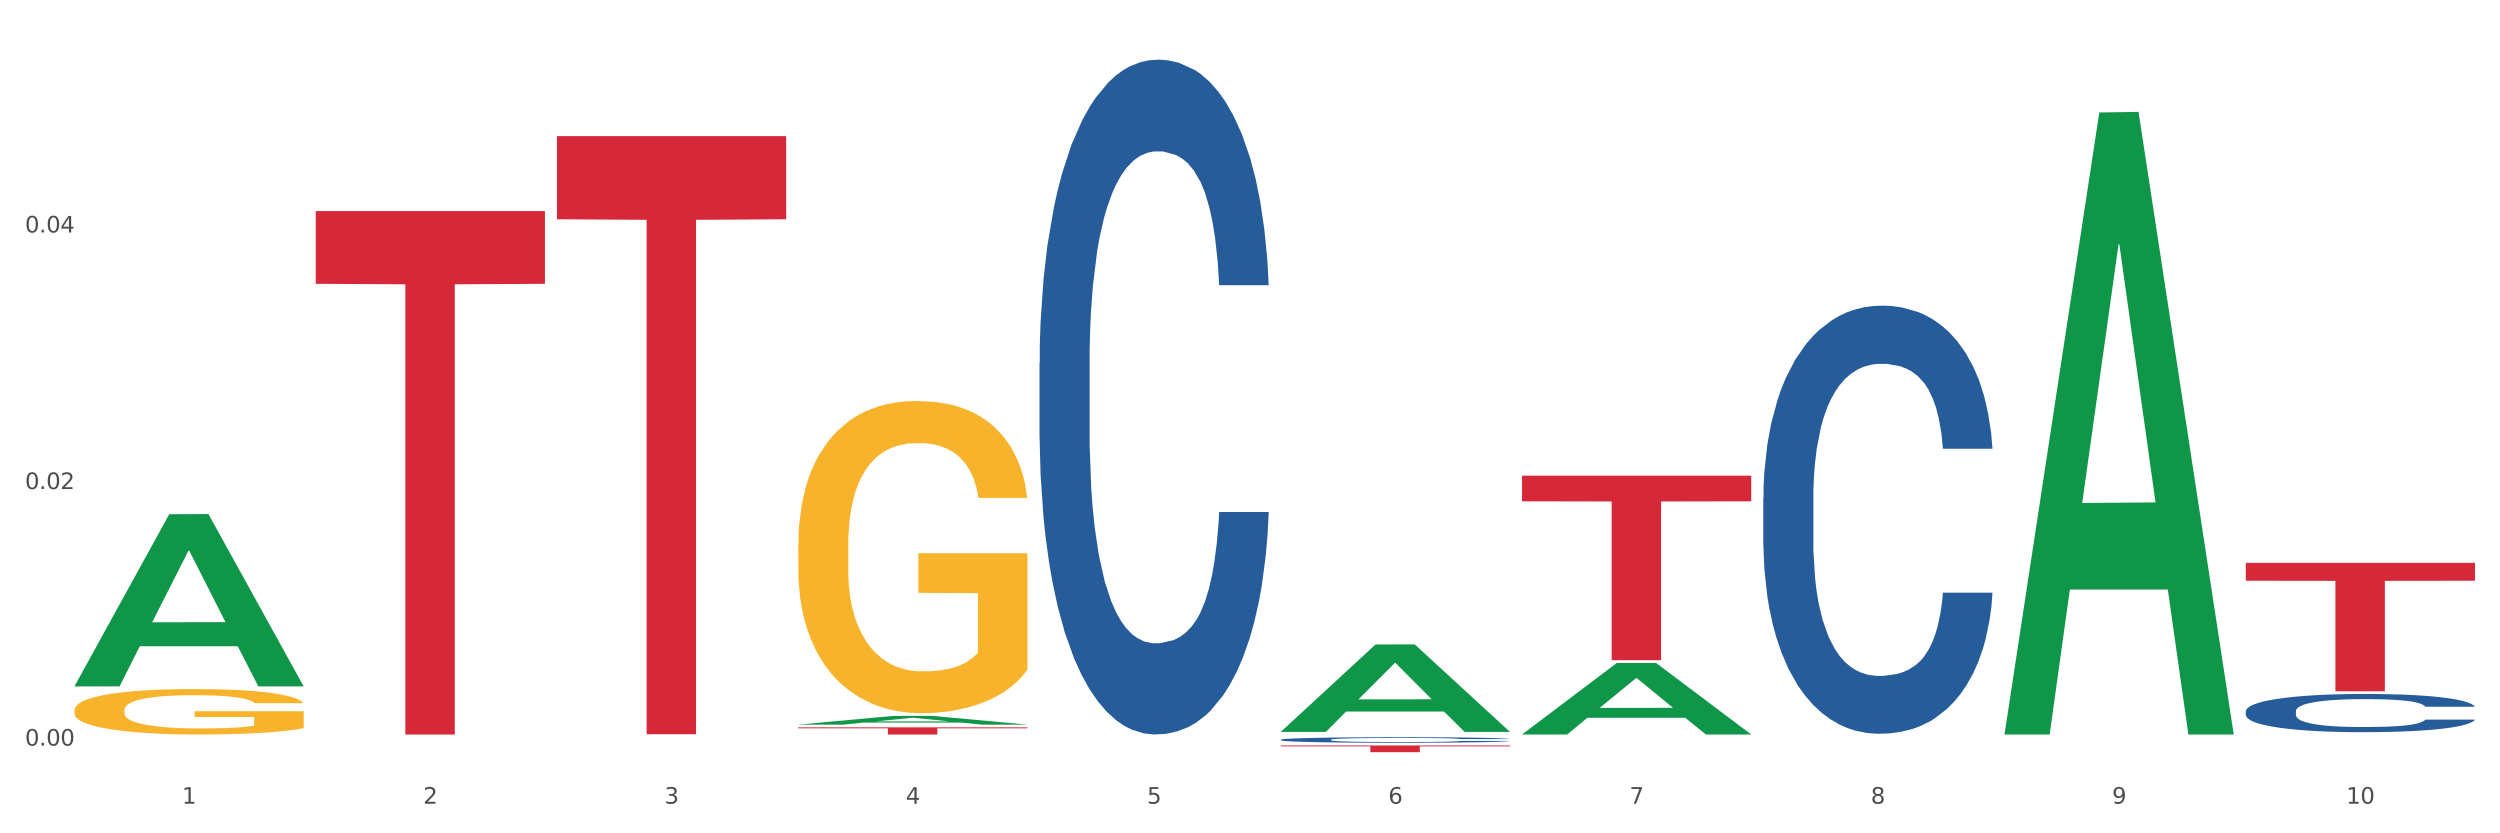
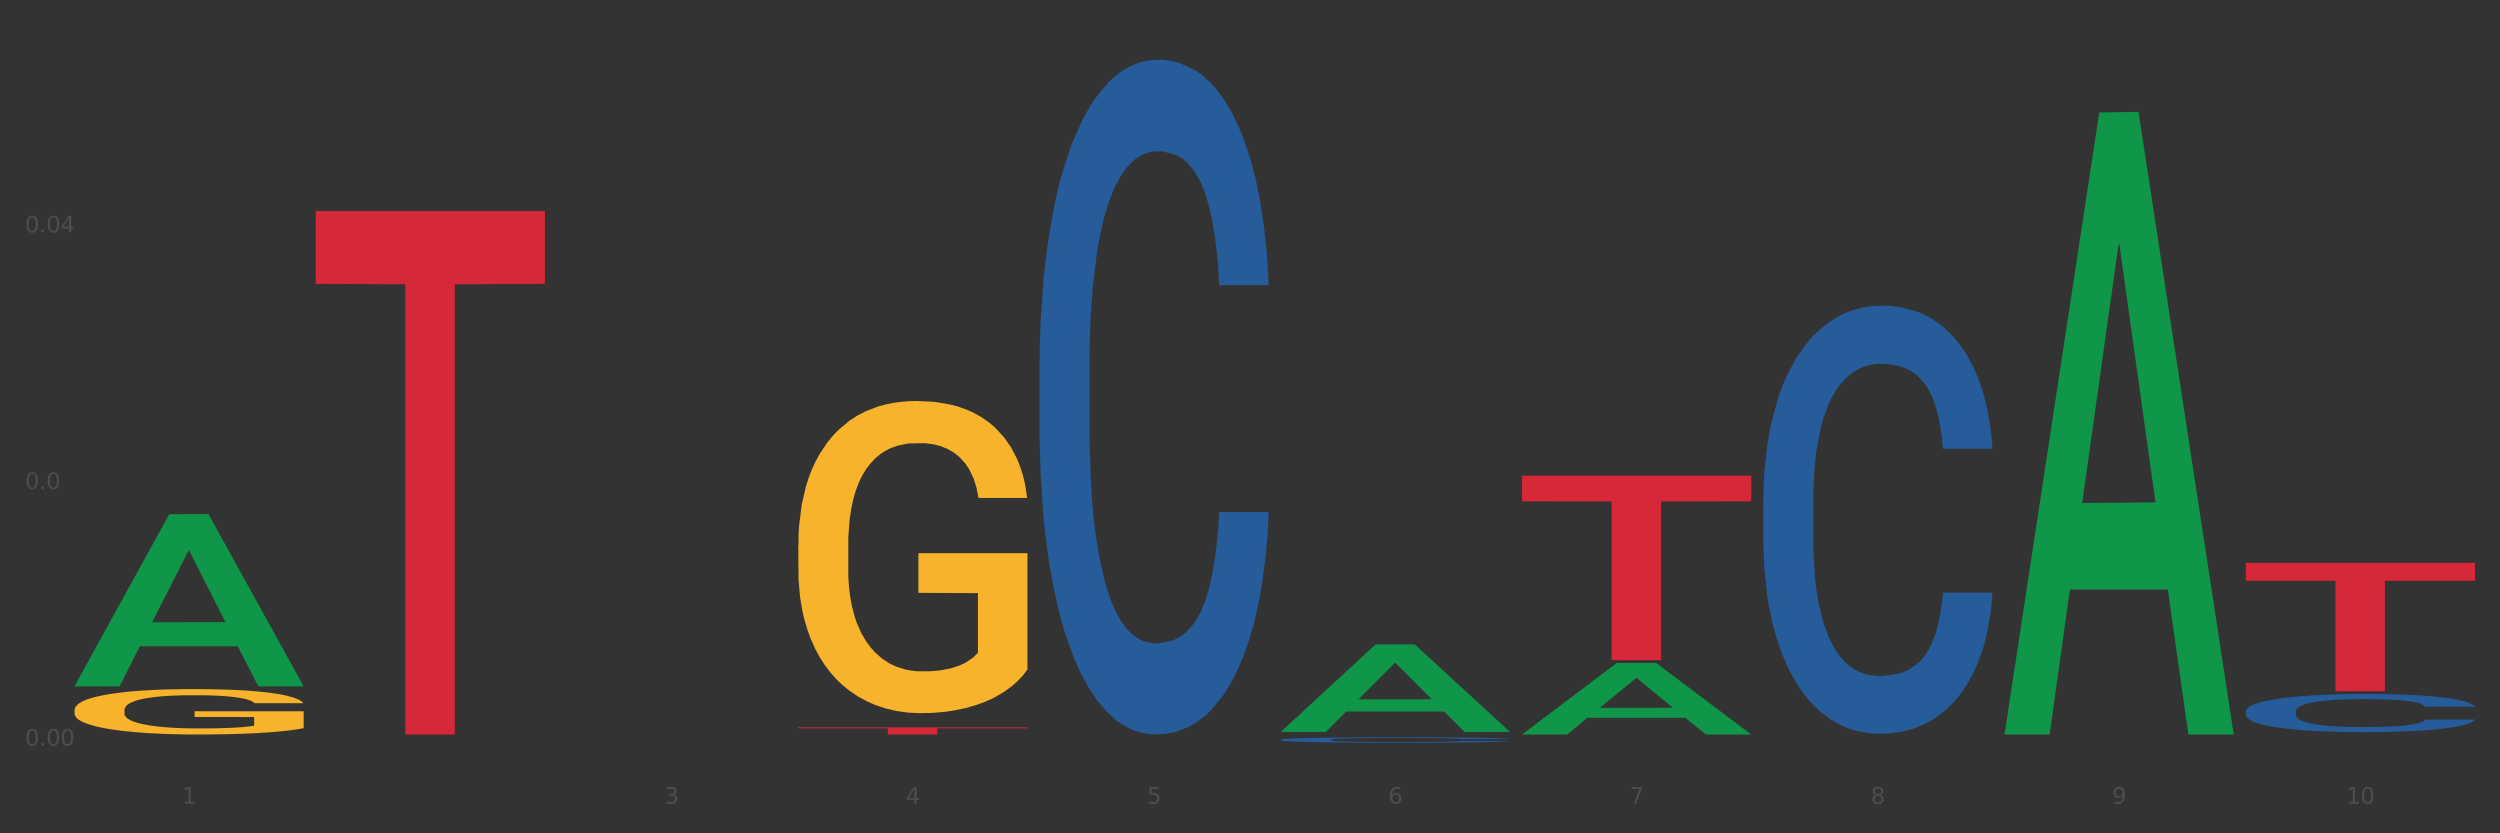
<svg xmlns="http://www.w3.org/2000/svg" xmlns:xlink="http://www.w3.org/1999/xlink" width="1080pt" height="360pt" viewBox="0 0 1080 360" version="1.1">
  <rect x="0" y="0" width="1080" height="360" fill="#333333" stroke="none" />
  <defs>
    <style type="text/css">*{stroke-linejoin: round; stroke-linecap: butt}</style>
  </defs>
  <g id="figure_1">
    <g id="patch_1">
-       <path d="M 0 360  L 1080 360  L 1080 0  L 0 0  z " style="fill: #ffffff; stroke: #ffffff; stroke-linejoin: miter" />
-     </g>
+       </g>
    <g id="axes_1">
      <g id="matplotlib.axis_1">
        <g id="xtick_1">
          <g id="text_1">
            <g style="fill: #4d4d4d" transform="translate(78.627 347.204) scale(0.096 -0.096)">
              <defs>
                <path id="DejaVuSans-31" d="M 794 531  L 1825 531  L 1825 4091  L 703 3866  L 703 4441  L 1819 4666  L 2450 4666  L 2450 531  L 3481 531  L 3481 0  L 794 0  L 794 531  z " transform="scale(0.016)" />
              </defs>
              <use xlink:href="#DejaVuSans-31" />
            </g>
          </g>
        </g>
        <g id="xtick_2">
          <g id="text_2">
            <g style="fill: #4d4d4d" transform="translate(182.851 347.204) scale(0.096 -0.096)">
              <defs>
-                 <path id="DejaVuSans-32" d="M 1228 531  L 3431 531  L 3431 0  L 469 0  L 469 531  Q 828 903 1448 1529  Q 2069 2156 2228 2338  Q 2531 2678 2651 2914  Q 2772 3150 2772 3378  Q 2772 3750 2511 3984  Q 2250 4219 1831 4219  Q 1534 4219 1204 4116  Q 875 4013 500 3803  L 500 4441  Q 881 4594 1212 4672  Q 1544 4750 1819 4750  Q 2544 4750 2975 4387  Q 3406 4025 3406 3419  Q 3406 3131 3298 2873  Q 3191 2616 2906 2266  Q 2828 2175 2409 1742  Q 1991 1309 1228 531  z " transform="scale(0.016)" />
-               </defs>
+                 </defs>
              <use xlink:href="#DejaVuSans-32" />
            </g>
          </g>
        </g>
        <g id="xtick_3">
          <g id="text_3">
            <g style="fill: #4d4d4d" transform="translate(287.074 347.204) scale(0.096 -0.096)">
              <defs>
                <path id="DejaVuSans-33" d="M 2597 2516  Q 3050 2419 3304 2112  Q 3559 1806 3559 1356  Q 3559 666 3084 287  Q 2609 -91 1734 -91  Q 1441 -91 1130 -33  Q 819 25 488 141  L 488 750  Q 750 597 1062 519  Q 1375 441 1716 441  Q 2309 441 2620 675  Q 2931 909 2931 1356  Q 2931 1769 2642 2001  Q 2353 2234 1838 2234  L 1294 2234  L 1294 2753  L 1863 2753  Q 2328 2753 2575 2939  Q 2822 3125 2822 3475  Q 2822 3834 2567 4026  Q 2313 4219 1838 4219  Q 1578 4219 1281 4162  Q 984 4106 628 3988  L 628 4550  Q 988 4650 1302 4700  Q 1616 4750 1894 4750  Q 2613 4750 3031 4423  Q 3450 4097 3450 3541  Q 3450 3153 3228 2886  Q 3006 2619 2597 2516  z " transform="scale(0.016)" />
              </defs>
              <use xlink:href="#DejaVuSans-33" />
            </g>
          </g>
        </g>
        <g id="xtick_4">
          <g id="text_4">
            <g style="fill: #4d4d4d" transform="translate(391.298 347.204) scale(0.096 -0.096)">
              <defs>
                <path id="DejaVuSans-34" d="M 2419 4116  L 825 1625  L 2419 1625  L 2419 4116  z M 2253 4666  L 3047 4666  L 3047 1625  L 3713 1625  L 3713 1100  L 3047 1100  L 3047 0  L 2419 0  L 2419 1100  L 313 1100  L 313 1709  L 2253 4666  z " transform="scale(0.016)" />
              </defs>
              <use xlink:href="#DejaVuSans-34" />
            </g>
          </g>
        </g>
        <g id="xtick_5">
          <g id="text_5">
            <g style="fill: #4d4d4d" transform="translate(495.522 347.204) scale(0.096 -0.096)">
              <defs>
                <path id="DejaVuSans-35" d="M 691 4666  L 3169 4666  L 3169 4134  L 1269 4134  L 1269 2991  Q 1406 3038 1543 3061  Q 1681 3084 1819 3084  Q 2600 3084 3056 2656  Q 3513 2228 3513 1497  Q 3513 744 3044 326  Q 2575 -91 1722 -91  Q 1428 -91 1123 -41  Q 819 9 494 109  L 494 744  Q 775 591 1075 516  Q 1375 441 1709 441  Q 2250 441 2565 725  Q 2881 1009 2881 1497  Q 2881 1984 2565 2268  Q 2250 2553 1709 2553  Q 1456 2553 1204 2497  Q 953 2441 691 2322  L 691 4666  z " transform="scale(0.016)" />
              </defs>
              <use xlink:href="#DejaVuSans-35" />
            </g>
          </g>
        </g>
        <g id="xtick_6">
          <g id="text_6">
            <g style="fill: #4d4d4d" transform="translate(599.745 347.204) scale(0.096 -0.096)">
              <defs>
                <path id="DejaVuSans-36" d="M 2113 2584  Q 1688 2584 1439 2293  Q 1191 2003 1191 1497  Q 1191 994 1439 701  Q 1688 409 2113 409  Q 2538 409 2786 701  Q 3034 994 3034 1497  Q 3034 2003 2786 2293  Q 2538 2584 2113 2584  z M 3366 4563  L 3366 3988  Q 3128 4100 2886 4159  Q 2644 4219 2406 4219  Q 1781 4219 1451 3797  Q 1122 3375 1075 2522  Q 1259 2794 1537 2939  Q 1816 3084 2150 3084  Q 2853 3084 3261 2657  Q 3669 2231 3669 1497  Q 3669 778 3244 343  Q 2819 -91 2113 -91  Q 1303 -91 875 529  Q 447 1150 447 2328  Q 447 3434 972 4092  Q 1497 4750 2381 4750  Q 2619 4750 2861 4703  Q 3103 4656 3366 4563  z " transform="scale(0.016)" />
              </defs>
              <use xlink:href="#DejaVuSans-36" />
            </g>
          </g>
        </g>
        <g id="xtick_7">
          <g id="text_7">
            <g style="fill: #4d4d4d" transform="translate(703.969 347.204) scale(0.096 -0.096)">
              <defs>
                <path id="DejaVuSans-37" d="M 525 4666  L 3525 4666  L 3525 4397  L 1831 0  L 1172 0  L 2766 4134  L 525 4134  L 525 4666  z " transform="scale(0.016)" />
              </defs>
              <use xlink:href="#DejaVuSans-37" />
            </g>
          </g>
        </g>
        <g id="xtick_8">
          <g id="text_8">
            <g style="fill: #4d4d4d" transform="translate(808.193 347.204) scale(0.096 -0.096)">
              <defs>
                <path id="DejaVuSans-38" d="M 2034 2216  Q 1584 2216 1326 1975  Q 1069 1734 1069 1313  Q 1069 891 1326 650  Q 1584 409 2034 409  Q 2484 409 2743 651  Q 3003 894 3003 1313  Q 3003 1734 2745 1975  Q 2488 2216 2034 2216  z M 1403 2484  Q 997 2584 770 2862  Q 544 3141 544 3541  Q 544 4100 942 4425  Q 1341 4750 2034 4750  Q 2731 4750 3128 4425  Q 3525 4100 3525 3541  Q 3525 3141 3298 2862  Q 3072 2584 2669 2484  Q 3125 2378 3379 2068  Q 3634 1759 3634 1313  Q 3634 634 3220 271  Q 2806 -91 2034 -91  Q 1263 -91 848 271  Q 434 634 434 1313  Q 434 1759 690 2068  Q 947 2378 1403 2484  z M 1172 3481  Q 1172 3119 1398 2916  Q 1625 2713 2034 2713  Q 2441 2713 2670 2916  Q 2900 3119 2900 3481  Q 2900 3844 2670 4047  Q 2441 4250 2034 4250  Q 1625 4250 1398 4047  Q 1172 3844 1172 3481  z " transform="scale(0.016)" />
              </defs>
              <use xlink:href="#DejaVuSans-38" />
            </g>
          </g>
        </g>
        <g id="xtick_9">
          <g id="text_9">
            <g style="fill: #4d4d4d" transform="translate(912.416 347.204) scale(0.096 -0.096)">
              <defs>
                <path id="DejaVuSans-39" d="M 703 97  L 703 672  Q 941 559 1184 500  Q 1428 441 1663 441  Q 2288 441 2617 861  Q 2947 1281 2994 2138  Q 2813 1869 2534 1725  Q 2256 1581 1919 1581  Q 1219 1581 811 2004  Q 403 2428 403 3163  Q 403 3881 828 4315  Q 1253 4750 1959 4750  Q 2769 4750 3195 4129  Q 3622 3509 3622 2328  Q 3622 1225 3098 567  Q 2575 -91 1691 -91  Q 1453 -91 1209 -44  Q 966 3 703 97  z M 1959 2075  Q 2384 2075 2632 2365  Q 2881 2656 2881 3163  Q 2881 3666 2632 3958  Q 2384 4250 1959 4250  Q 1534 4250 1286 3958  Q 1038 3666 1038 3163  Q 1038 2656 1286 2365  Q 1534 2075 1959 2075  z " transform="scale(0.016)" />
              </defs>
              <use xlink:href="#DejaVuSans-39" />
            </g>
          </g>
        </g>
        <g id="xtick_10">
          <g id="text_10">
            <g style="fill: #4d4d4d" transform="translate(1013.586 347.204) scale(0.096 -0.096)">
              <defs>
                <path id="DejaVuSans-30" d="M 2034 4250  Q 1547 4250 1301 3770  Q 1056 3291 1056 2328  Q 1056 1369 1301 889  Q 1547 409 2034 409  Q 2525 409 2770 889  Q 3016 1369 3016 2328  Q 3016 3291 2770 3770  Q 2525 4250 2034 4250  z M 2034 4750  Q 2819 4750 3233 4129  Q 3647 3509 3647 2328  Q 3647 1150 3233 529  Q 2819 -91 2034 -91  Q 1250 -91 836 529  Q 422 1150 422 2328  Q 422 3509 836 4129  Q 1250 4750 2034 4750  z " transform="scale(0.016)" />
              </defs>
              <use xlink:href="#DejaVuSans-31" />
              <use xlink:href="#DejaVuSans-30" transform="translate(63.623 0)" />
            </g>
          </g>
        </g>
        <g id="xtick_11" />
        <g id="xtick_12" />
        <g id="xtick_13" />
        <g id="xtick_14" />
        <g id="xtick_15" />
        <g id="xtick_16" />
        <g id="xtick_17" />
        <g id="xtick_18" />
        <g id="xtick_19" />
      </g>
      <g id="matplotlib.axis_2">
        <g id="ytick_1">
          <g id="text_11">
            <g style="fill: #4d4d4d" transform="translate(10.8 322.122) scale(0.096 -0.096)">
              <defs>
                <path id="DejaVuSans-2e" d="M 684 794  L 1344 794  L 1344 0  L 684 0  L 684 794  z " transform="scale(0.016)" />
              </defs>
              <use xlink:href="#DejaVuSans-30" />
              <use xlink:href="#DejaVuSans-2e" transform="translate(63.623 0)" />
              <use xlink:href="#DejaVuSans-30" transform="translate(95.41 0)" />
              <use xlink:href="#DejaVuSans-30" transform="translate(159.033 0)" />
            </g>
          </g>
        </g>
        <g id="ytick_2">
          <g id="text_12">
            <g style="fill: #4d4d4d" transform="translate(10.8 211.281) scale(0.096 -0.096)">
              <use xlink:href="#DejaVuSans-30" />
              <use xlink:href="#DejaVuSans-2e" transform="translate(63.623 0)" />
              <use xlink:href="#DejaVuSans-30" transform="translate(95.41 0)" />
              <use xlink:href="#DejaVuSans-32" transform="translate(159.033 0)" />
            </g>
          </g>
        </g>
        <g id="ytick_3">
          <g id="text_13">
            <g style="fill: #4d4d4d" transform="translate(10.8 100.44) scale(0.096 -0.096)">
              <use xlink:href="#DejaVuSans-30" />
              <use xlink:href="#DejaVuSans-2e" transform="translate(63.623 0)" />
              <use xlink:href="#DejaVuSans-30" transform="translate(95.41 0)" />
              <use xlink:href="#DejaVuSans-34" transform="translate(159.033 0)" />
            </g>
          </g>
        </g>
        <g id="ytick_4" />
        <g id="ytick_5" />
        <g id="ytick_6" />
      </g>
      <g id="PolyCollection_1">
        <path d="M 32.175 296.377  L 32.277 296.307  L 73.107 222.144  L 90.051 222.074  L 131.187 296.516  L 111.589 296.516  L 102.709 279.181  L 60.552 279.181  L 60.246 279.461  L 51.671 296.516  L 32.175 296.516  L 32.175 296.377  L 65.86 268.836  L 97.401 268.767  L 81.783 237.941  L 81.579 237.801  L 81.375 238.011  L 65.758 268.767  L 65.86 268.836  L 32.175 296.377  z " clip-path="url(#p95d07c55ae)" style="fill: #109648" />
        <path d="M 970.188 243.167  L 1069.2 243.167  L 1069.2 250.873  L 1030.252 250.925  L 1030.252 298.621  L 1008.901 298.621  L 1008.901 250.925  L 970.188 250.873  L 970.188 243.219  L 970.188 243.167  z " clip-path="url(#p95d07c55ae)" style="fill: #d62839" />
        <path d="M 657.517 205.484  L 756.529 205.484  L 756.529 216.563  L 717.581 216.638  L 717.581 285.208  L 696.23 285.208  L 696.23 216.638  L 657.517 216.563  L 657.517 205.559  L 657.517 205.484  z " clip-path="url(#p95d07c55ae)" style="fill: #d62839" />
-         <path d="M 553.293 322.038  L 652.306 322.038  L 652.306 322.442  L 613.358 322.445  L 613.358 324.95  L 592.006 324.95  L 592.006 322.445  L 553.293 322.442  L 553.293 322.041  L 553.293 322.038  z " clip-path="url(#p95d07c55ae)" style="fill: #d62839" />
        <path d="M 449.069 156.755  L 449.187 156.489  L 449.187 149.034  L 449.538 138.916  L 450.825 120.278  L 452.464 106.167  L 455.272 89.66  L 456.794 82.737  L 458.783 75.016  L 462.88 62.502  L 467.561 51.852  L 470.838 45.995  L 473.296 42.267  L 478.797 35.611  L 481.957 32.682  L 485.234 30.286  L 488.042 28.688  L 492.724 26.825  L 496.469 26.026  L 500.799 25.759  L 504.427 26.026  L 509.226 27.091  L 516.248 30.286  L 518.94 32.15  L 522.568 35.345  L 526.313 39.605  L 529.356 43.865  L 532.867 49.988  L 536.495 57.976  L 540.006 68.093  L 542.464 77.412  L 544.454 87.263  L 546.209 99.245  L 547.497 112.291  L 548.082 123.207  L 526.664 123.207  L 526.079 113.356  L 524.909 102.706  L 523.738 95.517  L 522.451 89.66  L 520.461 83.003  L 518.706 78.743  L 515.78 73.685  L 513.088 70.49  L 510.864 68.626  L 508.173 67.028  L 502.438 65.431  L 498.342 65.431  L 495.767 65.963  L 492.607 67.295  L 489.915 69.158  L 486.755 72.353  L 484.297 75.815  L 481.84 80.341  L 480.435 83.536  L 478.328 89.393  L 476.924 94.186  L 475.051 102.44  L 473.998 108.297  L 472.126 123.473  L 471.306 134.656  L 470.955 142.377  L 470.721 150.897  L 470.721 192.432  L 471.423 211.07  L 472.009 219.057  L 472.945 228.11  L 474.7 239.825  L 477.275 251.274  L 479.967 259.527  L 482.191 264.586  L 484.297 268.314  L 486.404 271.243  L 488.979 273.905  L 491.085 275.503  L 494.245 277.1  L 497.991 277.899  L 500.916 277.899  L 506.885 276.568  L 509.577 275.236  L 512.152 273.373  L 514.961 270.444  L 517.184 267.249  L 518.472 264.852  L 520.578 259.794  L 522.217 254.469  L 523.621 248.345  L 524.558 243.02  L 525.611 235.032  L 526.43 225.98  L 526.664 221.187  L 548.082 221.187  L 547.614 230.772  L 546.795 240.091  L 545.156 252.605  L 543.869 259.794  L 541.879 268.58  L 539.772 276.035  L 536.846 284.289  L 534.155 290.413  L 531.346 295.738  L 528.303 300.53  L 522.802 307.186  L 520.813 309.05  L 516.599 312.245  L 513.322 314.109  L 508.524 315.973  L 503.608 317.038  L 498.459 317.304  L 493.894 316.771  L 488.862 315.174  L 485.702 313.576  L 482.191 311.18  L 478.094 307.453  L 474.232 302.926  L 470.604 297.601  L 467.21 291.478  L 464.05 284.555  L 459.954 273.106  L 456.911 261.924  L 454.687 251.54  L 453.166 242.754  L 451.644 231.571  L 450.825 223.85  L 449.538 205.212  L 449.069 187.906  L 449.069 156.755  z " clip-path="url(#p95d07c55ae)" style="fill: #255c99" />
        <path d="M 553.293 319.55  L 553.41 319.547  L 553.41 319.486  L 553.761 319.403  L 555.049 319.25  L 556.687 319.135  L 559.496 318.999  L 561.017 318.942  L 563.007 318.879  L 567.103 318.776  L 571.785 318.689  L 575.062 318.641  L 577.52 318.61  L 583.02 318.556  L 586.18 318.532  L 589.457 318.512  L 592.266 318.499  L 596.948 318.483  L 600.693 318.477  L 605.023 318.475  L 608.651 318.477  L 613.45 318.486  L 620.472 318.512  L 623.164 318.527  L 626.792 318.553  L 630.537 318.588  L 633.58 318.623  L 637.091 318.674  L 640.719 318.739  L 644.23 318.822  L 646.688 318.899  L 648.677 318.979  L 650.433 319.078  L 651.72 319.185  L 652.306 319.274  L 630.888 319.274  L 630.303 319.193  L 629.132 319.106  L 627.962 319.047  L 626.675 318.999  L 624.685 318.944  L 622.929 318.909  L 620.004 318.868  L 617.312 318.842  L 615.088 318.826  L 612.396 318.813  L 606.661 318.8  L 602.565 318.8  L 599.99 318.805  L 596.83 318.816  L 594.139 318.831  L 590.979 318.857  L 588.521 318.885  L 586.063 318.923  L 584.659 318.949  L 582.552 318.997  L 581.148 319.036  L 579.275 319.104  L 578.222 319.152  L 576.349 319.277  L 575.53 319.368  L 575.179 319.432  L 574.945 319.502  L 574.945 319.842  L 575.647 319.995  L 576.232 320.061  L 577.168 320.135  L 578.924 320.231  L 581.499 320.325  L 584.191 320.393  L 586.414 320.434  L 588.521 320.465  L 590.628 320.489  L 593.202 320.511  L 595.309 320.524  L 598.469 320.537  L 602.214 320.544  L 605.14 320.544  L 611.109 320.533  L 613.801 320.522  L 616.375 320.507  L 619.184 320.482  L 621.408 320.456  L 622.695 320.437  L 624.802 320.395  L 626.441 320.351  L 627.845 320.301  L 628.781 320.257  L 629.835 320.192  L 630.654 320.118  L 630.888 320.078  L 652.306 320.078  L 651.837 320.157  L 651.018 320.233  L 649.38 320.336  L 648.092 320.395  L 646.103 320.467  L 643.996 320.528  L 641.07 320.596  L 638.378 320.646  L 635.569 320.69  L 632.526 320.729  L 627.026 320.784  L 625.036 320.799  L 620.823 320.825  L 617.546 320.841  L 612.747 320.856  L 607.832 320.865  L 602.682 320.867  L 598.118 320.863  L 593.085 320.85  L 589.925 320.836  L 586.414 320.817  L 582.318 320.786  L 578.456 320.749  L 574.828 320.705  L 571.434 320.655  L 568.274 320.598  L 564.177 320.504  L 561.135 320.413  L 558.911 320.327  L 557.389 320.255  L 555.868 320.164  L 555.049 320.1  L 553.761 319.947  L 553.293 319.805  L 553.293 319.55  z " clip-path="url(#p95d07c55ae)" style="fill: #255c99" />
        <path d="M 761.74 215.139  L 761.857 214.97  L 761.857 210.241  L 762.208 203.822  L 763.496 191.997  L 765.134 183.044  L 767.943 172.571  L 769.465 168.179  L 771.454 163.28  L 775.551 155.341  L 780.232 148.584  L 783.509 144.868  L 785.967 142.503  L 791.467 138.28  L 794.627 136.421  L 797.904 134.901  L 800.713 133.888  L 805.395 132.705  L 809.14 132.198  L 813.47 132.029  L 817.098 132.198  L 821.897 132.874  L 828.919 134.901  L 831.611 136.084  L 835.239 138.111  L 838.984 140.813  L 842.027 143.516  L 845.538 147.401  L 849.166 152.469  L 852.677 158.888  L 855.135 164.8  L 857.125 171.051  L 858.88 178.652  L 860.168 186.929  L 860.753 193.855  L 839.335 193.855  L 838.75 187.605  L 837.58 180.848  L 836.409 176.287  L 835.122 172.571  L 833.132 168.348  L 831.377 165.645  L 828.451 162.435  L 825.759 160.408  L 823.535 159.226  L 820.843 158.212  L 815.109 157.199  L 811.012 157.199  L 808.438 157.537  L 805.278 158.381  L 802.586 159.564  L 799.426 161.591  L 796.968 163.787  L 794.51 166.659  L 793.106 168.686  L 790.999 172.402  L 789.595 175.443  L 787.722 180.679  L 786.669 184.395  L 784.796 194.024  L 783.977 201.119  L 783.626 206.018  L 783.392 211.423  L 783.392 237.775  L 784.094 249.6  L 784.679 254.667  L 785.616 260.411  L 787.371 267.843  L 789.946 275.107  L 792.638 280.343  L 794.862 283.553  L 796.968 285.918  L 799.075 287.776  L 801.65 289.465  L 803.756 290.479  L 806.916 291.492  L 810.661 291.999  L 813.587 291.999  L 819.556 291.155  L 822.248 290.31  L 824.823 289.127  L 827.632 287.269  L 829.855 285.242  L 831.143 283.722  L 833.249 280.512  L 834.888 277.134  L 836.292 273.249  L 837.229 269.87  L 838.282 264.803  L 839.101 259.059  L 839.335 256.019  L 860.753 256.019  L 860.285 262.1  L 859.465 268.012  L 857.827 275.951  L 856.539 280.512  L 854.55 286.087  L 852.443 290.817  L 849.517 296.053  L 846.825 299.939  L 844.017 303.317  L 840.974 306.358  L 835.473 310.581  L 833.483 311.763  L 829.27 313.79  L 825.993 314.973  L 821.195 316.155  L 816.279 316.831  L 811.13 317  L 806.565 316.662  L 801.533 315.648  L 798.373 314.635  L 794.862 313.114  L 790.765 310.75  L 786.903 307.878  L 783.275 304.499  L 779.881 300.614  L 776.721 296.222  L 772.625 288.959  L 769.582 281.864  L 767.358 275.276  L 765.837 269.701  L 764.315 262.607  L 763.496 257.708  L 762.208 245.883  L 761.74 234.903  L 761.74 215.139  z " clip-path="url(#p95d07c55ae)" style="fill: #255c99" />
        <path d="M 970.188 307.211  L 970.305 307.196  L 970.305 306.774  L 970.656 306.2  L 971.943 305.145  L 973.582 304.346  L 976.39 303.411  L 977.912 303.019  L 979.902 302.581  L 983.998 301.873  L 988.679 301.269  L 991.956 300.938  L 994.414 300.727  L 999.915 300.35  L 1003.075 300.184  L 1006.352 300.048  L 1009.161 299.958  L 1013.842 299.852  L 1017.587 299.807  L 1021.917 299.792  L 1025.546 299.807  L 1030.344 299.867  L 1037.366 300.048  L 1040.058 300.154  L 1043.686 300.335  L 1047.431 300.576  L 1050.474 300.817  L 1053.985 301.164  L 1057.613 301.616  L 1061.125 302.189  L 1063.582 302.717  L 1065.572 303.275  L 1067.327 303.954  L 1068.615 304.693  L 1069.2 305.311  L 1047.782 305.311  L 1047.197 304.753  L 1046.027 304.15  L 1044.857 303.743  L 1043.569 303.411  L 1041.58 303.034  L 1039.824 302.793  L 1036.898 302.506  L 1034.206 302.325  L 1031.983 302.219  L 1029.291 302.129  L 1023.556 302.039  L 1019.46 302.039  L 1016.885 302.069  L 1013.725 302.144  L 1011.033 302.25  L 1007.873 302.431  L 1005.415 302.627  L 1002.958 302.883  L 1001.553 303.064  L 999.447 303.396  L 998.042 303.667  L 996.17 304.135  L 995.116 304.466  L 993.244 305.326  L 992.424 305.959  L 992.073 306.397  L 991.839 306.879  L 991.839 309.231  L 992.541 310.287  L 993.127 310.739  L 994.063 311.252  L 995.818 311.916  L 998.393 312.564  L 1001.085 313.031  L 1003.309 313.318  L 1005.415 313.529  L 1007.522 313.695  L 1010.097 313.846  L 1012.203 313.936  L 1015.363 314.027  L 1019.109 314.072  L 1022.035 314.072  L 1028.003 313.997  L 1030.695 313.921  L 1033.27 313.816  L 1036.079 313.65  L 1038.303 313.469  L 1039.59 313.333  L 1041.697 313.047  L 1043.335 312.745  L 1044.739 312.398  L 1045.676 312.097  L 1046.729 311.644  L 1047.548 311.131  L 1047.782 310.86  L 1069.2 310.86  L 1068.732 311.403  L 1067.913 311.931  L 1066.274 312.639  L 1064.987 313.047  L 1062.997 313.544  L 1060.89 313.966  L 1057.965 314.434  L 1055.273 314.781  L 1052.464 315.082  L 1049.421 315.354  L 1043.92 315.731  L 1041.931 315.836  L 1037.717 316.017  L 1034.44 316.123  L 1029.642 316.228  L 1024.726 316.289  L 1019.577 316.304  L 1015.012 316.274  L 1009.98 316.183  L 1006.82 316.093  L 1003.309 315.957  L 999.212 315.746  L 995.35 315.489  L 991.722 315.188  L 988.328 314.841  L 985.168 314.449  L 981.072 313.801  L 978.029 313.167  L 975.805 312.579  L 974.284 312.081  L 972.762 311.448  L 971.943 311.011  L 970.656 309.955  L 970.188 308.975  L 970.188 307.211  z " clip-path="url(#p95d07c55ae)" style="fill: #255c99" />
        <path d="M 344.846 314.214  L 443.858 314.214  L 443.858 314.644  L 404.91 314.647  L 404.91 317.304  L 383.559 317.304  L 383.559 314.647  L 344.846 314.644  L 344.846 314.217  L 344.846 314.214  z " clip-path="url(#p95d07c55ae)" style="fill: #d62839" />
-         <path d="M 240.622 58.814  L 339.635 58.814  L 339.635 94.719  L 300.687 94.962  L 300.687 317.184  L 279.336 317.184  L 279.336 94.962  L 240.622 94.719  L 240.622 59.057  L 240.622 58.814  z " clip-path="url(#p95d07c55ae)" style="fill: #d62839" />
        <path d="M 136.399 91.188  L 235.411 91.188  L 235.411 122.611  L 196.463 122.823  L 196.463 317.304  L 175.112 317.304  L 175.112 122.823  L 136.399 122.611  L 136.399 91.4  L 136.399 91.188  z " clip-path="url(#p95d07c55ae)" style="fill: #d62839" />
        <path d="M 344.846 235.544  L 344.963 235.421  L 344.963 230.987  L 345.197 227.168  L 346.366 217.93  L 348.119 210.293  L 349.405 206.228  L 350.691 202.903  L 352.21 199.577  L 354.081 196.128  L 357.471 191.078  L 359.575 188.491  L 362.147 185.781  L 366.823 181.84  L 370.213 179.623  L 373.72 177.775  L 379.448 175.558  L 383.188 174.573  L 387.163 173.833  L 391.956 173.341  L 395.579 173.218  L 403.529 173.587  L 410.309 174.696  L 413.582 175.558  L 417.79 177.036  L 420.011 178.021  L 423.635 179.992  L 427.376 182.579  L 429.947 184.796  L 433.805 188.984  L 436.728 193.172  L 439.416 198.345  L 440.819 201.917  L 441.871 205.243  L 442.806 209.062  L 443.741 215.097  L 422.7 215.097  L 421.882 210.786  L 420.596 206.721  L 418.725 202.78  L 417.089 200.316  L 414.283 197.237  L 411.711 195.266  L 409.023 193.788  L 405.75 192.556  L 403.178 191.94  L 399.554 191.447  L 392.423 191.571  L 387.63 192.556  L 384.357 193.788  L 382.253 194.896  L 380.383 196.128  L 378.279 197.853  L 375.824 200.439  L 374.07 202.78  L 372.317 205.736  L 370.914 208.692  L 369.628 212.141  L 368.576 215.836  L 367.758 219.655  L 367.056 224.335  L 366.472 232.095  L 366.472 248.97  L 366.706 252.789  L 367.29 257.839  L 367.992 261.657  L 369.161 266.215  L 370.213 269.294  L 372.2 273.728  L 374.421 277.424  L 376.174 279.764  L 377.928 281.735  L 380.967 284.445  L 384.357 286.662  L 387.28 288.017  L 391.254 289.248  L 393.943 289.741  L 396.281 289.987  L 402.009 289.987  L 406.1 289.618  L 410.659 288.756  L 414.166 287.647  L 417.089 286.292  L 420.362 284.075  L 422.466 281.981  L 422.466 256.237  L 396.748 256.114  L 396.748 238.993  L 443.858 238.993  L 443.858 289.248  L 441.871 291.835  L 439.65 294.175  L 437.312 296.269  L 433.805 298.856  L 429.597 301.319  L 425.856 303.044  L 421.882 304.522  L 417.206 305.877  L 411.127 307.109  L 407.386 307.601  L 402.71 307.971  L 397.216 308.094  L 392.423 307.848  L 387.747 307.232  L 382.838 306.123  L 378.045 304.522  L 374.421 302.921  L 370.797 300.95  L 366.94 298.363  L 363.9 295.9  L 361.562 293.683  L 358.99 290.85  L 356.185 287.154  L 354.081 283.829  L 352.21 280.38  L 350.223 275.945  L 348.82 272.127  L 347.418 267.323  L 346.599 263.751  L 345.664 258.208  L 344.963 250.448  L 344.846 235.544  z " clip-path="url(#p95d07c55ae)" style="fill: #f7b32b" />
        <path d="M 32.175 306.752  L 32.292 306.734  L 32.292 306.089  L 32.526 305.534  L 33.695 304.19  L 35.448 303.08  L 36.734 302.488  L 38.02 302.005  L 39.54 301.521  L 41.41 301.019  L 44.8 300.285  L 46.904 299.909  L 49.476 299.514  L 54.152 298.941  L 57.542 298.619  L 61.049 298.35  L 66.777 298.028  L 70.517 297.884  L 74.492 297.777  L 79.285 297.705  L 82.909 297.687  L 90.858 297.741  L 97.638 297.902  L 100.911 298.028  L 105.119 298.243  L 107.34 298.386  L 110.964 298.673  L 114.705 299.049  L 117.277 299.371  L 121.134 299.98  L 124.057 300.589  L 126.745 301.342  L 128.148 301.861  L 129.2 302.345  L 130.135 302.9  L 131.071 303.778  L 110.029 303.778  L 109.211 303.151  L 107.925 302.56  L 106.054 301.987  L 104.418 301.628  L 101.612 301.181  L 99.041 300.894  L 96.352 300.679  L 93.079 300.5  L 90.507 300.41  L 86.883 300.339  L 79.752 300.356  L 74.96 300.5  L 71.686 300.679  L 69.582 300.84  L 67.712 301.019  L 65.608 301.27  L 63.153 301.646  L 61.399 301.987  L 59.646 302.417  L 58.243 302.847  L 56.957 303.348  L 55.905 303.886  L 55.087 304.441  L 54.386 305.122  L 53.801 306.25  L 53.801 308.705  L 54.035 309.26  L 54.619 309.995  L 55.321 310.55  L 56.49 311.213  L 57.542 311.661  L 59.529 312.306  L 61.75 312.843  L 63.504 313.183  L 65.257 313.47  L 68.296 313.864  L 71.686 314.187  L 74.609 314.384  L 78.583 314.563  L 81.272 314.635  L 83.61 314.67  L 89.338 314.67  L 93.429 314.617  L 97.988 314.491  L 101.495 314.33  L 104.418 314.133  L 107.691 313.81  L 109.795 313.506  L 109.795 309.762  L 84.078 309.744  L 84.078 307.254  L 131.187 307.254  L 131.187 314.563  L 129.2 314.939  L 126.979 315.279  L 124.641 315.584  L 121.134 315.96  L 116.926 316.319  L 113.185 316.569  L 109.211 316.784  L 104.535 316.981  L 98.456 317.161  L 94.715 317.232  L 90.039 317.286  L 84.545 317.304  L 79.752 317.268  L 75.076 317.178  L 70.167 317.017  L 65.374 316.784  L 61.75 316.551  L 58.126 316.265  L 54.269 315.889  L 51.229 315.53  L 48.891 315.208  L 46.32 314.796  L 43.514 314.258  L 41.41 313.775  L 39.54 313.273  L 37.552 312.628  L 36.15 312.073  L 34.747 311.374  L 33.928 310.855  L 32.993 310.048  L 32.292 308.92  L 32.175 306.752  z " clip-path="url(#p95d07c55ae)" style="fill: #f7b32b" />
        <path d="M 865.964 316.799  L 866.066 316.546  L 906.896 48.582  L 923.84 48.33  L 964.976 317.304  L 945.378 317.304  L 936.498 254.67  L 894.341 254.67  L 894.034 255.68  L 885.46 317.304  L 865.964 317.304  L 865.964 316.799  L 899.649 217.291  L 931.19 217.038  L 915.572 105.66  L 915.368 105.155  L 915.164 105.913  L 899.547 217.038  L 899.649 217.291  L 865.964 316.799  z " clip-path="url(#p95d07c55ae)" style="fill: #109648" />
        <path d="M 657.517 317.246  L 657.619 317.217  L 698.449 286.407  L 715.393 286.378  L 756.529 317.304  L 736.931 317.304  L 728.05 310.102  L 685.893 310.102  L 685.587 310.219  L 677.013 317.304  L 657.517 317.304  L 657.517 317.246  L 691.201 305.805  L 722.742 305.776  L 707.125 292.97  L 706.921 292.912  L 706.717 292.999  L 691.099 305.776  L 691.201 305.805  L 657.517 317.246  z " clip-path="url(#p95d07c55ae)" style="fill: #109648" />
        <path d="M 553.293 316.116  L 553.395 316.081  L 594.225 278.41  L 611.169 278.375  L 652.306 316.188  L 632.707 316.188  L 623.827 307.382  L 581.67 307.382  L 581.364 307.524  L 572.789 316.188  L 553.293 316.188  L 553.293 316.116  L 586.978 302.128  L 618.519 302.092  L 602.901 286.434  L 602.697 286.363  L 602.493 286.47  L 586.876 302.092  L 586.978 302.128  L 553.293 316.116  z " clip-path="url(#p95d07c55ae)" style="fill: #109648" />
-         <path d="M 344.846 313.036  L 344.948 313.033  L 385.778 309.269  L 402.722 309.265  L 443.858 313.043  L 424.26 313.043  L 415.379 312.164  L 373.223 312.164  L 372.916 312.178  L 364.342 313.043  L 344.846 313.043  L 344.846 313.036  L 378.53 311.638  L 410.072 311.635  L 394.454 310.07  L 394.25 310.063  L 394.046 310.074  L 378.428 311.635  L 378.53 311.638  L 344.846 313.036  z " clip-path="url(#p95d07c55ae)" style="fill: #109648" />
      </g>
    </g>
  </g>
  <defs>
    <clipPath id="p95d07c55ae">
      <rect x="32.175" y="10.8" width="1037.025" height="329.109" />
    </clipPath>
  </defs>
</svg>